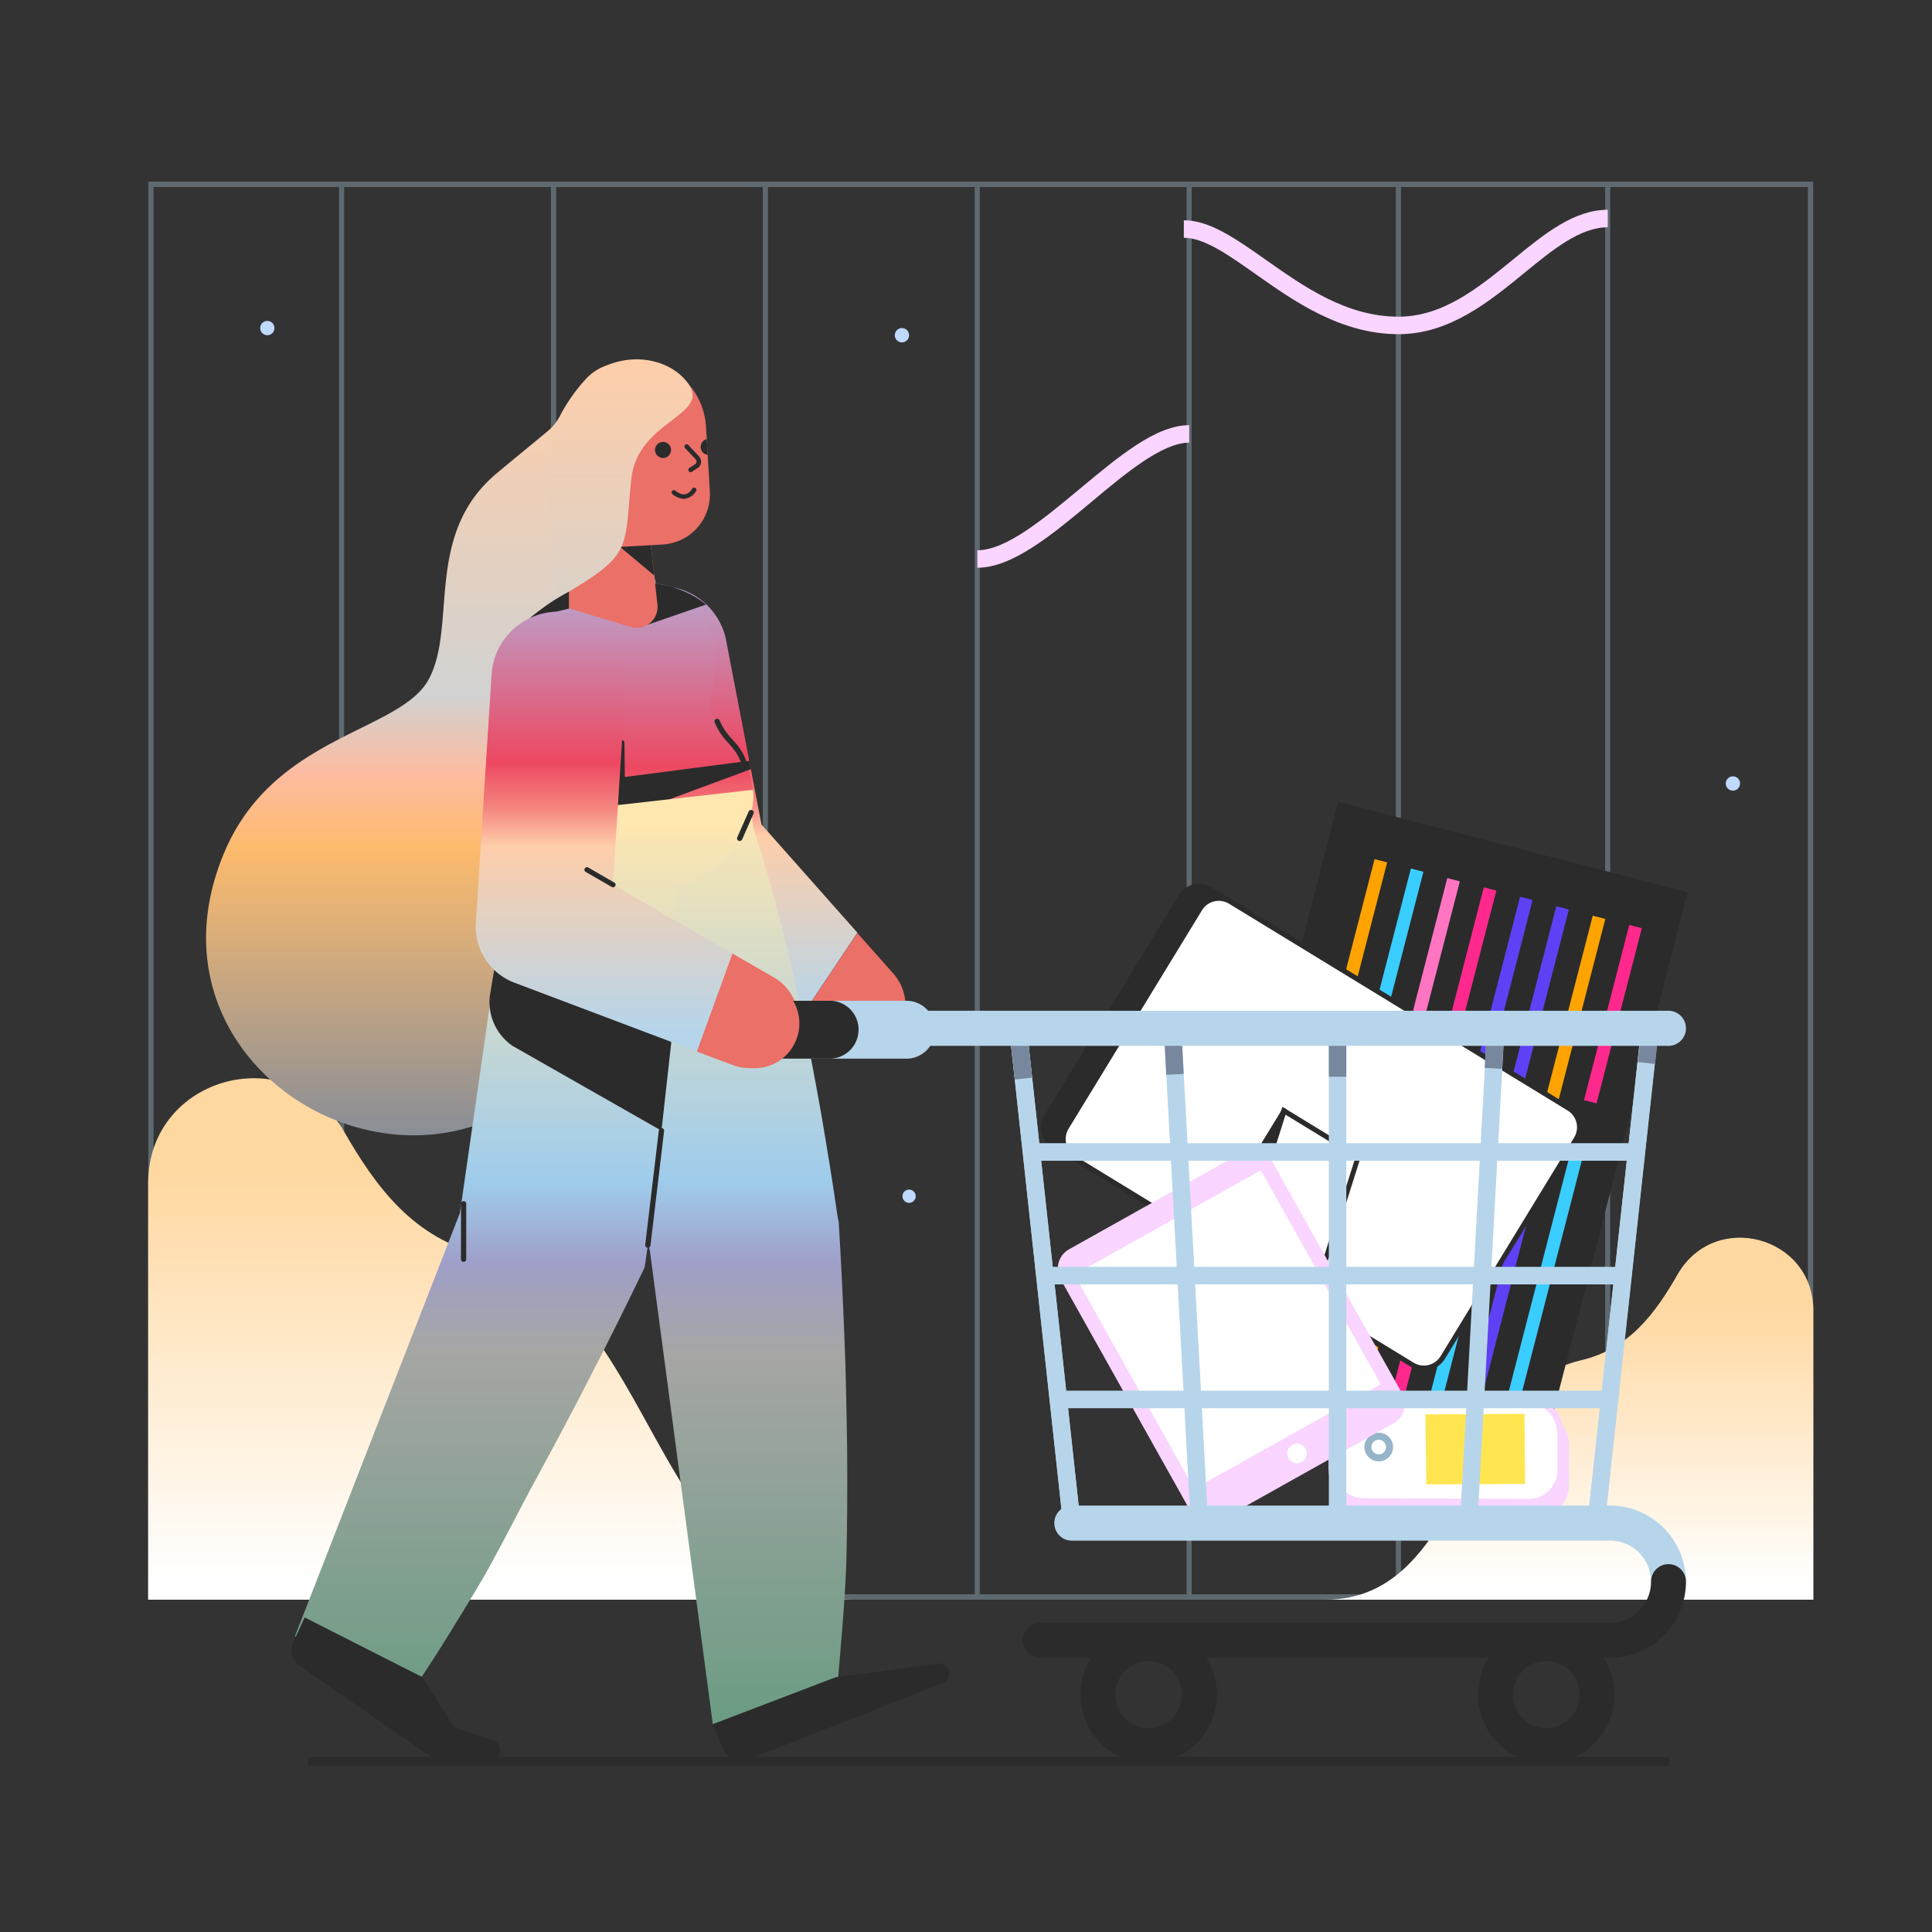
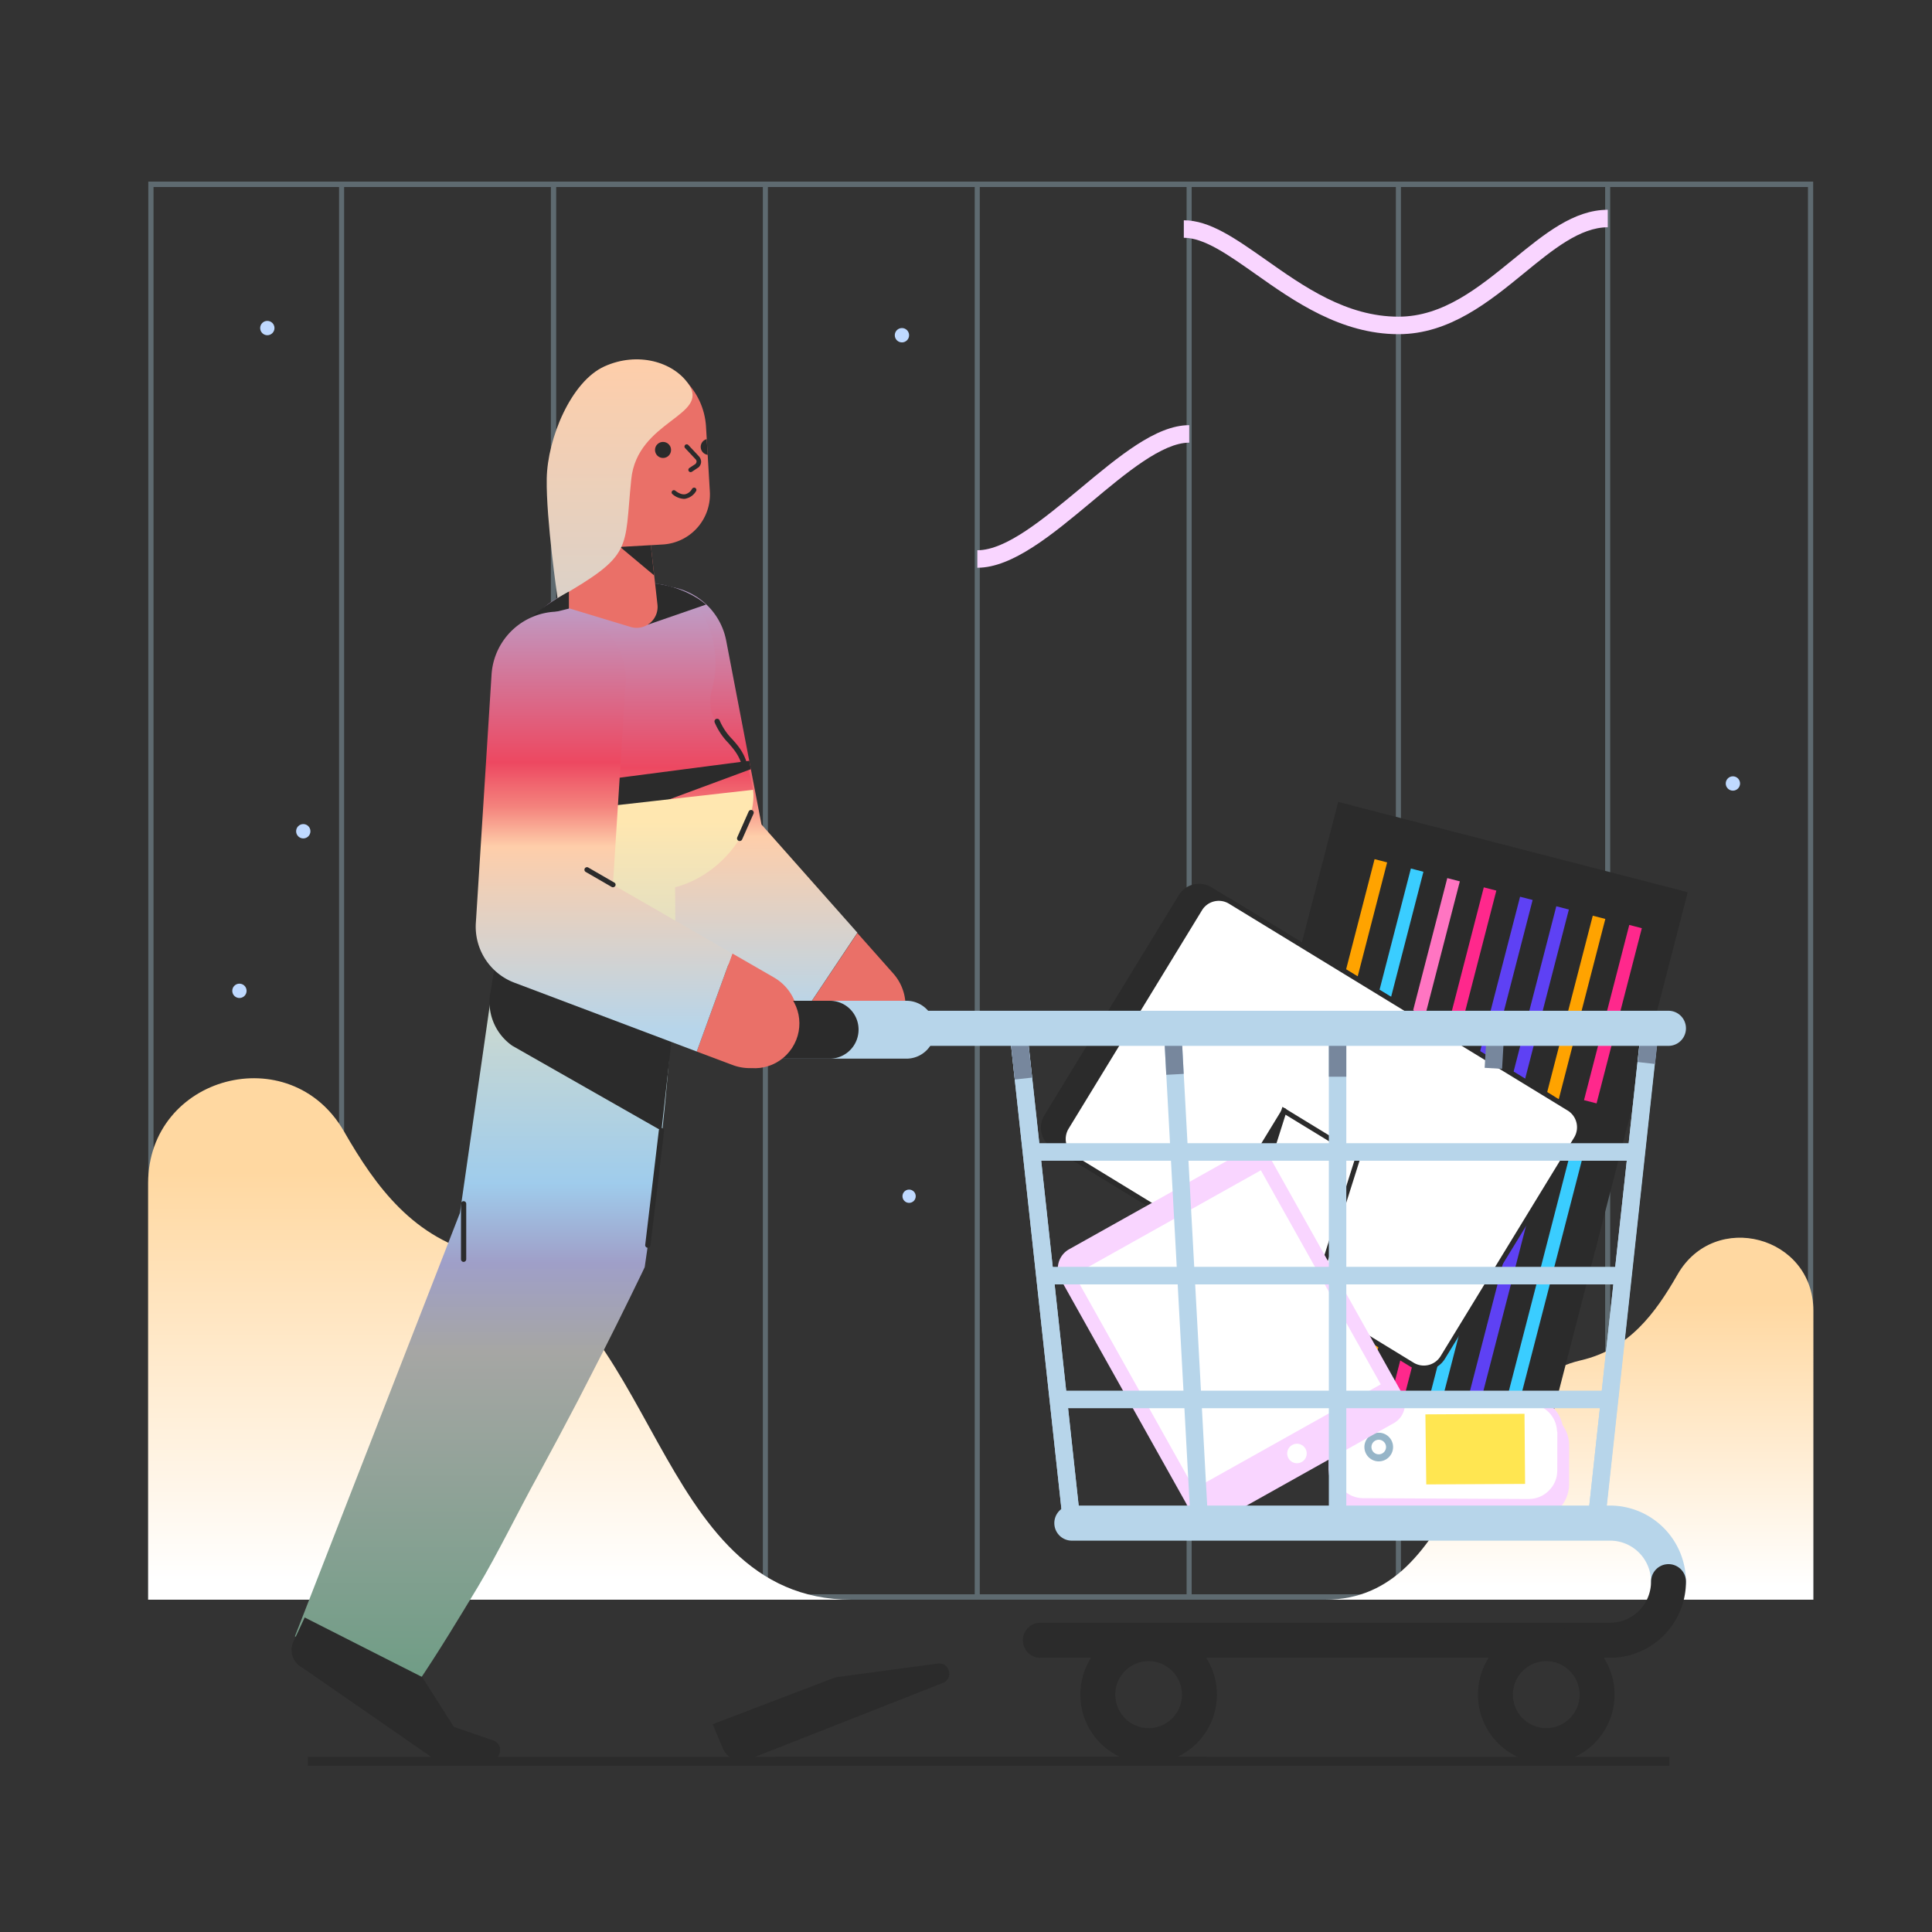
<svg xmlns="http://www.w3.org/2000/svg" xmlns:xlink="http://www.w3.org/1999/xlink" version="1.1" viewBox="0 0 3000 3000" width="3000" height="3000">
  <rect x="0" y="0" width="3000" height="3000" fill="#333333" stroke="none" />
  <g>
    <defs>
      <clipPath id="clip-path-id-viewbox-item-1">
        <rect x="0.0" y="0.0" width="706.305" height="600.0" />
      </clipPath>
    </defs>
    <g transform="translate(230.0 282.0) rotate(0.0 1293.0 1101.0) scale(3.661 3.67)">
      <g clip-path="url(#clip-path-id-viewbox-item-1)" transform="translate(-0.0 -0.0)">
        <g>
          <g opacity="0.3">
            <g>
              <path fill="#C4ECFE" d="M704.01,2.295v595.41H2.295V2.295H704.01 M706.305,0H0v600h706.305L706.305,0L706.305,0z" />
            </g>
            <g>
              <g>
                <g>
                  <rect x="170.857" fill="#C4ECFE" width="2.147" height="600" />
                </g>
                <g>
                  <rect x="260.728" fill="#C4ECFE" width="2.147" height="600" />
                </g>
                <g>
                  <rect x="170.857" fill="#C4ECFE" width="2.147" height="600" />
                </g>
                <g>
                  <rect x="80.987" fill="#C4ECFE" width="2.147" height="600" />
                </g>
                <g>
                  <rect x="350.598" fill="#C4ECFE" width="2.147" height="600" />
                </g>
                <g>
                  <rect x="440.469" fill="#C4ECFE" width="2.147" height="600" />
                </g>
                <g>
                  <rect x="529.229" fill="#C4ECFE" width="2.147" height="600" />
                </g>
                <g>
                  <rect x="617.989" fill="#C4ECFE" width="2.147" height="600" />
                </g>
              </g>
            </g>
          </g>
          <g>
            <circle fill="#BFD9FF" cx="65.811" cy="274.867" r="3.035" />
            <ellipse transform="matrix(0.133 -0.991 0.991 0.133 -305.646 335.282)" fill="#BFD9FF" cx="38.769" cy="342.299" rx="3.035" ry="3.035" />
            <circle fill="#BFD9FF" cx="672.178" cy="254.658" r="3.035" />
            <circle fill="#BFD9FF" cx="319.729" cy="64.997" r="3.035" />
            <circle fill="#BFD9FF" cx="50.561" cy="61.962" r="3.035" />
            <circle fill="#BFD9FF" cx="322.764" cy="429.291" r="2.813" />
          </g>
          <linearGradient id="SVGID_7_-i1" gradientUnits="userSpaceOnUse" x1="-93.233" y1="-1092.124" x2="-93.233" y2="-918.276" gradientTransform="matrix(1 0 0 1 242.4 1511.04)">
            <stop offset="0" style="stop-color:#FFD8A1" />
            <stop offset="0.996" style="stop-color:#FFFFFF" />
          </linearGradient>
          <path fill="url(#SVGID_7_-i1)" d="M298.334,600c-84.911,0-82.246-128.809-156.052-145.836c-29.537-6.811-45.601-28.649-59.223-52.338   C60.259,362.295,0,378.285,0,423.812V600H298.334z" />
          <linearGradient id="SVGID_18_-i1" gradientUnits="userSpaceOnUse" x1="-3493.041" y1="-1036.762" x2="-3493.041" y2="-916.073" gradientTransform="matrix(-1 0 0 1 -2890.265 1511.04)">
            <stop offset="0" style="stop-color:#FFD8A1" />
            <stop offset="0.996" style="stop-color:#FFFFFF" />
          </linearGradient>
          <path fill="url(#SVGID_18_-i1)" d="M499.247,600c58.927,0,57.076-89.426,108.378-101.271c20.506-4.738,31.61-19.84,41.086-36.348   c15.768-27.391,57.594-16.286,57.594,15.324V600L499.247,600L499.247,600z" />
          <g>
            <g>
              <path fill="#F9D5FF" d="M530.339,64.553c-24.503,0-44.491-14.065-60.555-25.392c-11.696-8.217-21.838-15.398-30.5-15.398V16.36     c11.03,0,21.986,7.773,34.793,16.73c15.99,11.252,34.127,24.059,56.262,24.059c18.951,0,34.053-12.363,48.711-24.281     c13.251-10.808,25.688-20.95,40.049-20.95v7.403c-11.696,0-23.245,9.402-35.386,19.321     C568.834,50.783,551.956,64.553,530.339,64.553z" />
            </g>
            <g>
              <path fill="#F9D5FF" d="M351.709,163.381v-7.403c12.215,0,28.057-13.251,43.455-25.984c16.656-13.843,32.35-26.946,46.416-26.946     v7.403c-11.4,0-26.798,12.807-41.678,25.244C383.541,149.315,366.589,163.381,351.709,163.381z" />
            </g>
          </g>
        </g>
      </g>
    </g>
  </g>
  <g>
    <defs>
      <clipPath id="clip-path-id-crop-item-2">
        <rect transform="scale(0.362 0.361)" x="0.0" y="0.0" width="934.0" height="560.0" />
      </clipPath>
      <clipPath id="clip-path-id-viewbox-item-2">
        <rect x="0.0" y="0.0" width="337.986" height="253.19" />
      </clipPath>
    </defs>
    <g clip-path="url(#clip-path-id-crop-item-2)" transform="translate(1834.0 1434.0) rotate(-75.513 467.0 351.0) scale(2.763 2.773)">
      <g clip-path="url(#clip-path-id-viewbox-item-2)" transform="translate(-0.0 -0.0)">
        <title>computer_2</title>
        <g id="Layer_2-i2" data-name="Layer 2">
          <g id="Layer_1-2-i2" data-name="Layer 1">
            <rect width="337.986" height="204.708" fill="#2b2b2b" />
            <rect x="26.03" y="27.745" width="151.438" height="7.264" fill="#5e41f400" />
            <rect x="210.257" y="27.745" width="101.698" height="7.264" fill="#ffa30000" />
            <rect x="26.03" y="48.73" width="78.392" height="7.264" fill="#ff288c00" />
            <rect x="137.212" y="48.73" width="174.744" height="7.264" fill="#3acdff00" />
            <rect x="26.03" y="69.817" width="151.438" height="7.264" fill="#5e41f400" />
            <rect x="196.536" y="69.817" width="115.319" height="7.264" fill="#ff75c200" />
            <rect x="26.03" y="90.903" width="151.438" height="7.264" fill="#ffa30000" />
            <rect x="210.257" y="90.903" width="101.698" height="7.264" fill="#ff288c00" />
            <rect x="26.03" y="111.888" width="151.438" height="7.264" fill="#ff288c00" />
            <rect x="210.257" y="111.888" width="101.698" height="7.264" fill="#5e41f400" />
            <rect x="26.03" y="132.874" width="55.591" height="7.264" fill="#3acdff00" />
            <rect x="114.209" y="132.874" width="197.646" height="7.264" fill="#5e41f400" />
            <rect x="26.03" y="153.96" width="115.924" height="7.264" fill="#5e41f400" />
            <rect x="174.643" y="153.96" width="137.212" height="7.264" fill="#ffa30000" />
            <rect x="26.03" y="175.046" width="151.438" height="7.264" fill="#3acdff00" />
            <rect x="210.257" y="175.046" width="101.698" height="7.264" fill="#ff288c00" />
            <path d="M262.439,248.147H241.908l-42.552-57.606a2.5,2.5,0,0,0-2.01-1.015H140.64a2.5,2.5,0,0,0-2.011,1.015L96.078,248.147H75.546a2.5,2.5,0,1,0,0,5H97a2.413,2.413,0,0,0,.307.043H240.679a2.438,2.438,0,0,0,.307-.043h21.453a2.5,2.5,0,0,0,0-5ZM141.9,194.526h54.183l39.608,53.621h-133.4Z" fill="#2b2b2b" />
          </g>
        </g>
      </g>
    </g>
  </g>
  <g>
    <defs>
      <clipPath id="clip-path-id-viewbox-item-3">
        <rect x="0.0" y="0.0" width="298.334" height="3.035" />
      </clipPath>
    </defs>
    <g transform="translate(1204.0 2728.0) rotate(0.0 694.0 7.0) scale(4.653 4.613)">
      <g clip-path="url(#clip-path-id-viewbox-item-3)" transform="translate(-0.0 -0.0)">
        <title>line_4</title>
        <g id="Layer_2-i3" data-name="Layer 2">
          <g id="Layer_1-2-i3" data-name="Layer 1">
            <rect width="298.334" height="3.035" fill="#2b2b2b" />
          </g>
        </g>
      </g>
    </g>
  </g>
  <g>
    <defs>
      <clipPath id="clip-path-id-viewbox-item-4">
        <rect x="0.0" y="0.0" width="298.334" height="3.035" />
      </clipPath>
    </defs>
    <g transform="translate(478.0 2728.0) rotate(0.0 698.0 7.0) scale(4.679 4.613)">
      <g clip-path="url(#clip-path-id-viewbox-item-4)" transform="translate(-0.0 -0.0)">
        <title>line_4</title>
        <g id="Layer_2-i4" data-name="Layer 2">
          <g id="Layer_1-2-i4" data-name="Layer 1">
            <rect width="298.334" height="3.035" fill="#2b2b2b" />
          </g>
        </g>
      </g>
    </g>
  </g>
  <g>
    <defs>
      <clipPath id="clip-path-id-viewbox-item-5">
        <rect x="0.0" y="0.0" width="315.044" height="593.749" />
      </clipPath>
    </defs>
    <g transform="translate(320.0 558.0) rotate(0.0 577.0 1088.0) scale(3.663 3.665)">
      <g clip-path="url(#clip-path-id-viewbox-item-5)" transform="translate(-0.0 -0.0)">
        <defs>
          <linearGradient id="linear-gradient-i5" x1="100.398" y1="-444.36" x2="100.398" y2="-787.57" gradientTransform="translate(0 792)" gradientUnits="userSpaceOnUse">
            <stop offset="0" stop-color="#77879d" fill="#000000" />
            <stop offset="0.409" stop-color="#fdbb6d" fill="#000000" />
            <stop offset="0.499" stop-color="#fdbb9f" fill="#000000" />
            <stop offset="0.599" stop-color="#d1d2d1" fill="#000000" />
            <stop offset="1" stop-color="#feceaa" fill="#000000" />
          </linearGradient>
          <linearGradient id="linear-gradient-2-i5" x1="220.066" y1="-697.17" x2="220.066" y2="-515.486" gradientTransform="translate(0 792)" gradientUnits="userSpaceOnUse">
            <stop offset="0" stop-color="#b8a7d3" fill="#000000" />
            <stop offset="0.401" stop-color="#ed4861" fill="#000000" />
            <stop offset="0.501" stop-color="#f4837d" fill="#000000" />
            <stop offset="0.591" stop-color="#feceaa" fill="#000000" />
            <stop offset="1" stop-color="#b7d5ea" fill="#000000" />
          </linearGradient>
          <linearGradient id="linear-gradient-3-i5" x1="178.421" y1="-697.28" x2="178.421" y2="-501.643" xlink:href="#linear-gradient-2-i5" />
          <linearGradient id="linear-gradient-4-i5" x1="211.92" y1="-212.979" x2="211.92" y2="-604.292" gradientTransform="translate(0 792)" gradientUnits="userSpaceOnUse">
            <stop offset="0" stop-color="#6b9c83" fill="#000000" />
            <stop offset="0.401" stop-color="#a6a6a4" fill="#000000" />
            <stop offset="0.501" stop-color="#9f9fc8" fill="#000000" />
            <stop offset="0.591" stop-color="#9fccec" fill="#000000" />
            <stop offset="1" stop-color="#ffe7b0" fill="#000000" />
          </linearGradient>
          <linearGradient id="linear-gradient-5-i5" x1="118.286" y1="-221.137" x2="118.286" y2="-596.481" xlink:href="#linear-gradient-4-i5" />
          <linearGradient id="linear-gradient-6-i5" x1="178.529" y1="-226.459" x2="178.529" y2="-596.308" xlink:href="#linear-gradient-4-i5" />
          <linearGradient id="linear-gradient-7-i5" x1="175.315" y1="-463.844" x2="175.315" y2="-791.217" xlink:href="#linear-gradient-i5" />
          <linearGradient id="linear-gradient-8-i5" x1="168.697" y1="-696.836" x2="168.697" y2="-508.34" xlink:href="#linear-gradient-2-i5" />
        </defs>
        <title>girl_8</title>
        <g id="Layer_2-i5" data-name="Layer 2">
          <g id="Layer_1-2-i5" data-name="Layer 1">
-             <path d="M175.573,254.844c9.994-31.018-3.627-34.646,17.323-66.33s-6.515-88.538-5.478-120.444c.37-10.66,6.884-27.835,8.883-43.455C198.744,5.072,174.833-6.18,161.212,8.107a73.3,73.3,0,0,0-11.4,16.212,20.229,20.229,0,0,1-4.886,6c-6.366,5.33-12.881,10.586-21.838,18.062-30.87,25.91-16.508,64.7-28.723,87.206S28.7,158.977,7.677,209.02C-37.777,317.1,131.6,391.056,175.573,254.844Z" fill="url(#linear-gradient-i5)" />
            <path d="M276.1,243.073l15.249,17.175A20.628,20.628,0,0,1,263,290.007l-11.919-9.624" fill="#ea7068" />
            <path d="M251.082,280.309l-61.888-49.747a22.062,22.062,0,0,1-7.921-13.1l-.37-2.147-16.36-85.206A28.5,28.5,0,1,1,220.508,119.3L236.869,204.5l-8.366-15.25,47.6,53.671" fill="url(#linear-gradient-2-i5)" />
            <path d="M232.057,184.146c-3.257-28.649-22.8-25.169-17.4-45.231s-6.366-46.12-28.353-43.677c-16.952,1.925-18.211,1.333-25.391,2.147-22.653,2.517-35.608,27.317-26.725,48.267a35.741,35.741,0,0,1,2.887,11.178c.593,6.44-14.287,17.915-12.066,37.606Z" fill="url(#linear-gradient-3-i5)" />
            <polygon points="230.946 173.634 193.34 187.552 146.036 193.622 144.407 181.259 230.28 170.081 230.946 173.634" fill="#2b2b2b" />
-             <path d="M230.5,189.477l1.851,10.364.814,2.516,1.629,5.034,3.035,10.142c1.036,3.406,1.925,6.811,2.887,10.216l2.665,10.216c3.553,13.621,6.663,27.391,9.55,41.16,2.961,13.769,5.552,27.612,8,41.53,2.369,13.917,4.664,27.834,6.662,41.826l.593,3.109q1.443,23.763,2.369,47.6L271,425.109l.3,11.918c.222,7.921.3,15.916.444,23.911.148,15.991.074,31.907-.3,47.971-.518,16.064-2.443,37.236-3.85,53.448l-52.782,15.916-26.8-201.505.592,3.184-36.57-165.01Z" fill="url(#linear-gradient-4-i5)" />
            <path d="M198.448,212.647l.148,2.591.074,2.591.148,5.108.074,10.216c.074,3.406-.074,6.811-.074,10.216l-.222,10.216c-.444,13.547-1.259,27.168-2.221,40.716s-2.369,27.094-3.849,40.567c-1.555,13.473-3.258,27.021-5.256,40.494l-1.333,9.253-1.332,2.813c-6.959,14.362-14.066,28.723-21.469,43.011l-5.478,10.66-5.626,10.66c-3.7,7.107-7.625,14.139-11.4,21.246-7.773,14.066-17.175,33.313-25.466,47.156-8.365,13.844-16.73,27.687-25.91,41.234l-51.6-20.358L109.17,357.669l-2.739,12.215,23.393-162.641Z" fill="url(#linear-gradient-5-i5)" />
            <path d="M193.044,326.8l-63.22-35.978a22.621,22.621,0,0,1-9.55-21.024L125.9,236.04,198.818,274.9Z" fill="#2b2b2b" />
            <path d="M125.012,194.436c1.7,15.176,20.061,35.978,46.49,33.239l21.246-2.887c24.059-2.517,41.011-26.058,39.161-42.418Z" fill="url(#linear-gradient-6-i5)" />
            <path id="SVGID-i5" d="M193.636,78.434l-19.914,1.184a18.7,18.7,0,0,1-19.765-17.544L152.18,32.018A30.009,30.009,0,0,1,180.237.334h0a30.009,30.009,0,0,1,31.684,28.057l1.629,27.538A21.23,21.23,0,0,1,193.636,78.434Z" fill="#ea7068" />
            <path d="M212.661,40.457a3.4,3.4,0,0,1-.444-6.662Z" fill="#2b2b2b" />
            <path d="M187.27,112.413l24.651-8.513s-12.363-11.549-33.387-8.81Z" fill="#2b2b2b" />
            <path d="M179.941,113.375l-26.132-7.921-.666-57L184.9,46.528l6.44,57.3A8.882,8.882,0,0,1,179.941,113.375Z" fill="#ea7068" />
            <path d="M205.407,47.786a1.023,1.023,0,0,1-.815-.444.964.964,0,0,1,.3-1.332l2.591-1.7a1.947,1.947,0,0,0,.445-.962,1.408,1.408,0,0,0-.371-.963l-4.515-4.812a.943.943,0,1,1,1.406-1.258l4.516,4.812a3.491,3.491,0,0,1,.888,2.369,3.4,3.4,0,0,1-1.11,2.294l-.148.074-2.665,1.777A1.07,1.07,0,0,1,205.407,47.786Z" fill="#2b2b2b" />
            <path d="M202.593,59.113a8.05,8.05,0,0,1-4.885-2,.948.948,0,0,1,1.184-1.481c1.629,1.259,3.109,1.777,4.368,1.481A4.6,4.6,0,0,0,206,54.893a1.041,1.041,0,0,1,1.332-.444.977.977,0,0,1,.444,1.258,6.628,6.628,0,0,1-4,3.183A3.657,3.657,0,0,1,202.593,59.113Z" fill="#2b2b2b" />
            <polygon points="188.528 78.73 175.499 79.47 189.935 91.537 188.528 78.73" fill="#2b2b2b" />
            <circle cx="193.71" cy="38.385" r="3.405" fill="#2b2b2b" />
            <path d="M312.3,560.8l-82.246,32.35a8.515,8.515,0,0,1-10.956-4.59l-4.368-10.289L265.74,558.8a9.79,9.79,0,0,1,2.443-.592l41.974-5.626C315.191,551.845,317.041,558.952,312.3,560.8Z" fill="#2b2b2b" />
            <path d="M120.274,593.523l-23.023-.148L40.99,554.436a8.492,8.492,0,0,1-3.924-11.252L41.8,533.042l49.821,25.244,13.4,21.1,16.508,5.7C126.418,586.491,125.308,593.671,120.274,593.523Z" fill="#2b2b2b" />
            <path d="M149,101.235c32.424-18.655,28.131-20.21,31.24-50.414,2.517-24.947,33.535-26.8,24.281-40.345C198,1,182.9-3.367,168.837,3S144.7,33.351,144.407,50.6,149,101.235,149,101.235Z" fill="url(#linear-gradient-7-i5)" />
            <path d="M187.27,376.4h-.148a1.107,1.107,0,0,1-.963-1.258l5.774-48.489a1.12,1.12,0,0,1,2.221.3l-5.774,48.489A1.121,1.121,0,0,1,187.27,376.4Z" fill="#2b2b2b" />
-             <path d="M176.461,183.554a1.138,1.138,0,0,1-1.11-1.11l-.222-19.988a1.138,1.138,0,0,1,1.11-1.11h0a1.138,1.138,0,0,1,1.111,1.11l.222,19.988a1.138,1.138,0,0,1-1.111,1.11Z" fill="#2b2b2b" />
            <path d="M226.209,204.06a.941.941,0,0,1-.445-.074,1.115,1.115,0,0,1-.592-1.48l4.812-10.883a1.128,1.128,0,1,1,2.073.889l-4.812,10.882A1.116,1.116,0,0,1,226.209,204.06Z" fill="#2b2b2b" />
            <path d="M228.577,173.931a1.2,1.2,0,0,1-1.11-.815c-1.259-5.108-3.627-7.773-6.07-10.586a28.032,28.032,0,0,1-5.775-8.661,1.128,1.128,0,1,1,2.073-.888,25.741,25.741,0,0,0,5.4,8c2.591,2.887,5.182,5.922,6.589,11.548a1.1,1.1,0,0,1-.814,1.333A.564.564,0,0,1,228.577,173.931Z" fill="#2b2b2b" />
            <path d="M153.809,98.422a99.21,99.21,0,0,0-16.731,11.326l16.731-4.146Z" fill="#2b2b2b" />
            <path d="M109.17,382.394a1.138,1.138,0,0,1-1.111-1.11V357.743a1.111,1.111,0,0,1,2.221,0v23.541A1.138,1.138,0,0,1,109.17,382.394Z" fill="#2b2b2b" />
            <path d="M223.1,251.734l17.619,10.142a20.582,20.582,0,0,1-17.545,37.089L208,293.264" fill="#ea7068" />
            <path d="M208,293.264,130.712,264.1a25.367,25.367,0,0,1-16.36-25.318l.148-2.22,6.514-102.974a28.482,28.482,0,0,1,56.854,3.553l-6.515,102.974-16.286-27.539L223.1,251.734" fill="url(#linear-gradient-8-i5)" />
            <path d="M172.464,223.678a1.07,1.07,0,0,1-.518-.148l-11.031-6.367a1.079,1.079,0,0,1,1.111-1.851l11.03,6.367a1.019,1.019,0,0,1,.37,1.48A1.263,1.263,0,0,1,172.464,223.678Z" fill="#2b2b2b" />
          </g>
        </g>
      </g>
    </g>
  </g>
  <g>
    <defs>
      <clipPath id="clip-path-id-viewbox-item-6">
        <rect x="462.927" y="896.87" width="57.426" height="94.692" />
      </clipPath>
    </defs>
    <g transform="translate(2136.0 2076.0) rotate(81.686 114.0 188.0) scale(3.97 3.971)">
      <g clip-path="url(#clip-path-id-viewbox-item-6)" transform="translate(-462.927 -896.87)">
        <g>
          <path fill="#F9D5FF" d="M493.537,898.532l14.845,2.199c6.708,0.99,11.326,7.258,10.337,13.966l-9.457,63.78   c-0.99,6.708-7.258,11.326-13.966,10.337l-14.845-2.199c-6.708-0.99-11.326-7.258-10.337-13.966l9.457-63.89   C480.561,902.05,486.829,897.432,493.537,898.532z" />
          <path fill="#F9D5FF" d="M497.11,990.446c-0.676,0-1.359-0.051-2.032-0.149l-14.847-2.2c-7.508-1.106-12.712-8.136-11.602-15.668   l9.458-63.891c0.981-6.652,6.772-11.669,13.47-11.669c0.739,0,1.486,0.062,2.222,0.182l14.823,2.196   c7.508,1.108,12.712,8.137,11.601,15.668l-9.458,63.78C509.758,985.394,503.896,990.446,497.11,990.446z M491.558,899.869   c-5.221,0-9.735,3.916-10.502,9.107l-9.458,63.891c-0.42,2.852,0.292,5.698,2.005,8.017c1.714,2.318,4.224,3.826,7.067,4.245   l14.847,2.2c0.527,0.077,1.064,0.117,1.594,0.117c5.309,0,9.895-3.951,10.667-9.189l9.458-63.78   c0.87-5.895-3.199-11.396-9.071-12.262l-14.847-2.2C492.719,899.917,492.135,899.869,491.558,899.869z" />
        </g>
        <g>
          <path fill="#FFFFFF" d="M488.039,899.741l14.845,2.199c6.708,0.99,11.326,7.258,10.227,13.966l-9.677,64   c-0.99,6.708-7.258,11.326-13.966,10.227l-14.845-2.199c-6.708-0.99-11.326-7.258-10.227-13.966l9.677-64   C475.063,903.37,481.331,898.751,488.039,899.741z" />
          <path fill="#F9D5FF" d="M491.338,991.562c-0.77,0-1.32-0.11-2.089-0.11l-14.845-2.199c-7.368-1.1-12.426-7.917-11.326-15.395   l9.677-64c1.1-7.368,7.917-12.426,15.395-11.326l0,0l14.845,2.199c3.629,0.55,6.708,2.419,8.797,5.278   c2.199,2.859,2.969,6.488,2.419,10.007l-9.677,64c-0.55,3.629-2.419,6.708-5.278,8.797   C496.946,990.682,494.197,991.562,491.338,991.562z M486.169,900.841c-5.388,0-10.117,3.959-10.996,9.347l-9.677,64   c-0.99,6.048,3.299,11.656,9.347,12.646l14.845,2.199c2.969,0.44,5.938-0.33,8.247-2.089c2.419-1.759,3.959-4.289,4.399-7.258   l9.677-64c0.44-2.969-0.33-5.938-2.089-8.247c-1.759-2.419-4.289-3.959-7.258-4.399l-14.845-2.199   C487.269,900.951,486.719,900.841,486.169,900.841z" />
        </g>
        <polygon fill="#FFE651" points="500.575,954.504 473.414,950.875 478.802,912.497 505.963,916.236 " />
        <circle fill="#96B5C8" cx="483.42" cy="970.778" r="5.608" />
        <circle fill="#FFFFFF" cx="483.42" cy="970.778" r="2.859" />
      </g>
    </g>
  </g>
  <g>
    <defs>
      <clipPath id="clip-path-id-viewbox-item-7">
        <rect x="0.0" y="0.0" width="205.625" height="169.8" />
      </clipPath>
    </defs>
    <g transform="translate(2368.0 1504.0) rotate(31.413 -364.0 300.0) scale(-3.54 3.534)">
      <g clip-path="url(#clip-path-id-viewbox-item-7)" transform="translate(-0.0 -0.0)">
        <title>computer_1</title>
        <g id="Layer_2-i7" data-name="Layer 2">
          <g id="Layer_1-2-i7" data-name="Layer 1">
            <path d="M195.189.074H20.429A10.424,10.424,0,0,0,9.993,10.511V123.834a10.424,10.424,0,0,0,10.436,10.437H195.263a10.409,10.409,0,0,0,10.362-10.437V10.511A10.424,10.424,0,0,0,195.189.074Z" fill="#2b2b2b" />
            <path d="M184.826,133.161H10.881A9.762,9.762,0,0,1,1.11,123.39V10.881A9.761,9.761,0,0,1,10.881,1.11H184.826a9.762,9.762,0,0,1,9.771,9.771V123.39A9.858,9.858,0,0,1,184.826,133.161Z" fill="#fff" />
            <path d="M184.826,134.271H10.881A10.9,10.9,0,0,1,0,123.39V10.881A10.9,10.9,0,0,1,10.881,0H184.826a10.9,10.9,0,0,1,10.881,10.881V123.39A11,11,0,0,1,184.826,134.271ZM10.881,2.221a8.624,8.624,0,0,0-8.66,8.66V123.39a8.624,8.624,0,0,0,8.66,8.66H184.826a8.768,8.768,0,0,0,8.66-8.66V10.881a8.624,8.624,0,0,0-8.66-8.66Z" fill="#2b2b2b" />
            <path d="M117.172,66.1a1.145,1.145,0,0,0-1.258.666L88.823,132.717a1.251,1.251,0,0,0,.074,1.036,1.128,1.128,0,0,0,.888.518h27.091a1.138,1.138,0,0,0,1.111-1.11V67.209A1.037,1.037,0,0,0,117.172,66.1Z" fill="#2b2b2b" />
            <path d="M140.637,168.69H63.953a8.008,8.008,0,0,1-7.772-9.919l22.5-91.562H116.95L95.855,152.924a7.993,7.993,0,0,0,7.846,9.918l37.972-.074c.518,0,0,4.367,0,4.886h0A1.012,1.012,0,0,1,140.637,168.69Z" fill="#fff" />
            <path d="M140.637,169.8H63.953a9.01,9.01,0,0,1-7.18-3.479,8.884,8.884,0,0,1-1.629-7.772L77.868,66.173h40.563L96.965,153.294a6.825,6.825,0,0,0,1.259,5.921,6.626,6.626,0,0,0,5.477,2.591l37.972-.074a1.225,1.225,0,0,1,.888.37c.518.518.592,1.481.3,4.885a5.715,5.715,0,0,1-.074.741A2.133,2.133,0,0,1,140.637,169.8ZM79.571,68.32l-22.28,90.747a6.627,6.627,0,0,0,1.258,5.848,6.875,6.875,0,0,0,5.4,2.665h76.61a5.057,5.057,0,0,1,.074-.889c.074-.592.148-2,.148-2.812l-37.084.074a8.977,8.977,0,0,1-7.254-3.405,9.072,9.072,0,0,1-1.7-7.846L115.47,68.394h-35.9Z" fill="#2b2b2b" />
          </g>
        </g>
      </g>
    </g>
  </g>
  <g>
    <defs>
      <clipPath id="clip-path-id-viewbox-item-8">
        <rect x="0.0" y="0.0" width="131.563" height="168.744" />
      </clipPath>
    </defs>
    <g transform="translate(1724.0 1834.0) rotate(-29.252 188.0 241.0) scale(2.858 2.856)">
      <g clip-path="url(#clip-path-id-viewbox-item-8)" transform="translate(-0.0 -0.0)">
        <title> tablet</title>
        <g id="Layer_2-i8" data-name="Layer 2">
          <g id="Layer_1-2-i8" data-name="Layer 1">
            <path d="M11.849,0H119.714a11.858,11.858,0,0,1,11.849,11.849V156.9a11.858,11.858,0,0,1-11.849,11.849H11.849A11.858,11.858,0,0,1,0,156.9V11.849A11.991,11.991,0,0,1,11.849,0Z" fill="#f9d5ff" />
            <rect x="7.712" y="13.483" width="116.139" height="133.401" fill="#fff" />
            <circle cx="65.781" cy="157.406" r="5.312" fill="#fff" />
          </g>
        </g>
      </g>
    </g>
  </g>
  <g>
    <defs>
      <clipPath id="clip-path-id-viewbox-item-9">
        <rect x="0.0" y="0.0" width="407.304" height="321.802" />
      </clipPath>
    </defs>
    <g transform="translate(1126.0 1554.0) rotate(0.0 746.0 592.0) scale(3.663 3.679)">
      <g clip-path="url(#clip-path-id-viewbox-item-9)" transform="translate(-0.0 -0.0)">
        <title>basket</title>
        <g id="Layer_2-i9" data-name="Layer 2">
          <g id="Layer_1-2-i9" data-name="Layer 1">
            <path d="M369.254,224.159H146.946a3.7,3.7,0,0,1-3.7-3.332l-22.8-208.834a3.762,3.762,0,0,1,.889-2.887,3.553,3.553,0,0,1,2.739-1.258H391.98a3.553,3.553,0,0,1,2.739,1.258,3.762,3.762,0,0,1,.889,2.887l-22.8,208.834A3.463,3.463,0,0,1,369.254,224.159Zm-218.976-7.4H365.922L387.909,15.325H128.291Z" fill="#b7d5ea" />
            <rect x="275.59" y="112.322" width="210.099" height="7.403" transform="translate(223.965 481.811) rotate(-83.765)" fill="#b7d5ea" />
-             <rect x="216.362" y="112.338" width="209.133" height="7.403" transform="translate(187.445 430.114) rotate(-86.853)" fill="#b7d5ea" />
            <rect x="255.916" y="11.623" width="7.403" height="208.834" fill="#b7d5ea" />
            <rect x="191.643" y="11.47" width="7.403" height="209.124" transform="translate(-6.034 10.819) rotate(-3.124)" fill="#b7d5ea" />
            <rect x="186.623" y="16.995" width="7.403" height="14.065" transform="translate(-1 10.044) rotate(-3.015)" fill="#77879d" />
            <rect x="131.837" y="11.05" width="7.403" height="210.094" transform="translate(-11.796 15.391) rotate(-6.229)" fill="#b7d5ea" />
            <rect x="386.381" y="17.926" width="9.328" height="7.403" transform="translate(326.029 407.835) rotate(-83.61)" fill="#77879d" />
            <rect x="320.259" y="19.086" width="11.474" height="7.403" transform="translate(284.371 346.917) rotate(-86.681)" fill="#77879d" />
            <rect x="255.916" y="17.027" width="7.403" height="15.028" fill="#77879d" />
            <rect x="121.888" y="16.956" width="7.403" height="15.917" transform="translate(-1.944 13.568) rotate(-6.136)" fill="#77879d" />
            <path d="M399.9,19.026H28.279a7.4,7.4,0,1,1,0-14.806H399.9a7.4,7.4,0,0,1,0,14.806Z" fill="#b7d5ea" />
            <rect x="129.846" y="60.112" width="256.508" height="7.403" fill="#b7d5ea" />
            <rect x="135.546" y="112.302" width="245.108" height="7.403" fill="#b7d5ea" />
            <rect x="141.246" y="164.566" width="233.708" height="7.403" fill="#b7d5ea" />
            <path d="M399.9,252.586a7.426,7.426,0,0,1-7.4-7.4,17.345,17.345,0,0,0-17.322-17.323H146.946a7.4,7.4,0,0,1,0-14.806h228.23A32.194,32.194,0,0,1,407.3,245.183,7.425,7.425,0,0,1,399.9,252.586Z" fill="#b7d5ea" />
            <path d="M88.982,12.215A12.132,12.132,0,0,1,76.767,24.43H18.359A12.2,12.2,0,0,1,9.7,3.554,12.13,12.13,0,0,1,18.359,0H76.767A12.133,12.133,0,0,1,88.982,12.215Z" fill="#b7d5ea" />
            <path d="M56.558,12.215A12.259,12.259,0,0,1,44.269,24.43H12.289A12.2,12.2,0,0,1,3.627,3.554,12.131,12.131,0,0,1,12.289,0h31.98A12.149,12.149,0,0,1,56.558,12.215Z" fill="#2b2b2b" />
            <path d="M375.176,277.311H133.621a7.4,7.4,0,0,1,0-14.806H375.176A17.345,17.345,0,0,0,392.5,245.183a7.4,7.4,0,1,1,14.806,0A32.194,32.194,0,0,1,375.176,277.311Z" fill="#2b2b2b" />
            <path d="M348.081,321.8a28.945,28.945,0,1,1,28.946-28.945A28.94,28.94,0,0,1,348.081,321.8Zm0-43.084a14.139,14.139,0,1,0,14.14,14.139A14.185,14.185,0,0,0,348.081,278.718Z" fill="#2b2b2b" />
            <path d="M179.519,321.8a28.945,28.945,0,1,1,28.945-28.945A28.94,28.94,0,0,1,179.519,321.8Zm0-43.084a14.139,14.139,0,1,0,14.139,14.139A14.186,14.186,0,0,0,179.519,278.718Z" fill="#2b2b2b" />
          </g>
        </g>
      </g>
    </g>
  </g>
  <g>
    <defs>
      <clipPath id="clip-path-id-crop-item-10">
        <rect transform="scale(0.326 0.331)" x="0.0" y="0.0" width="136.0" height="126.0" />
      </clipPath>
      <clipPath id="clip-path-id-viewbox-item-10">
        <rect x="0.0" y="0.0" width="45.0" height="45.0" />
      </clipPath>
    </defs>
    <g clip-path="url(#clip-path-id-crop-item-10)" transform="translate(1104.0 1522.0) rotate(123.202 69.0 68.0) scale(3.067 3.022)">
      <g clip-path="url(#clip-path-id-viewbox-item-10)" transform="translate(-0.0 -0.0)">
        <title>Asset 86</title>
        <g id="Layer_2-i10" data-name="Layer 2">
          <g id="Layer_1-2-i10" data-name="Layer 1">
            <circle cx="22.5" cy="22.5" r="22.5" fill="#ea7068" />
          </g>
        </g>
      </g>
    </g>
  </g>
</svg>